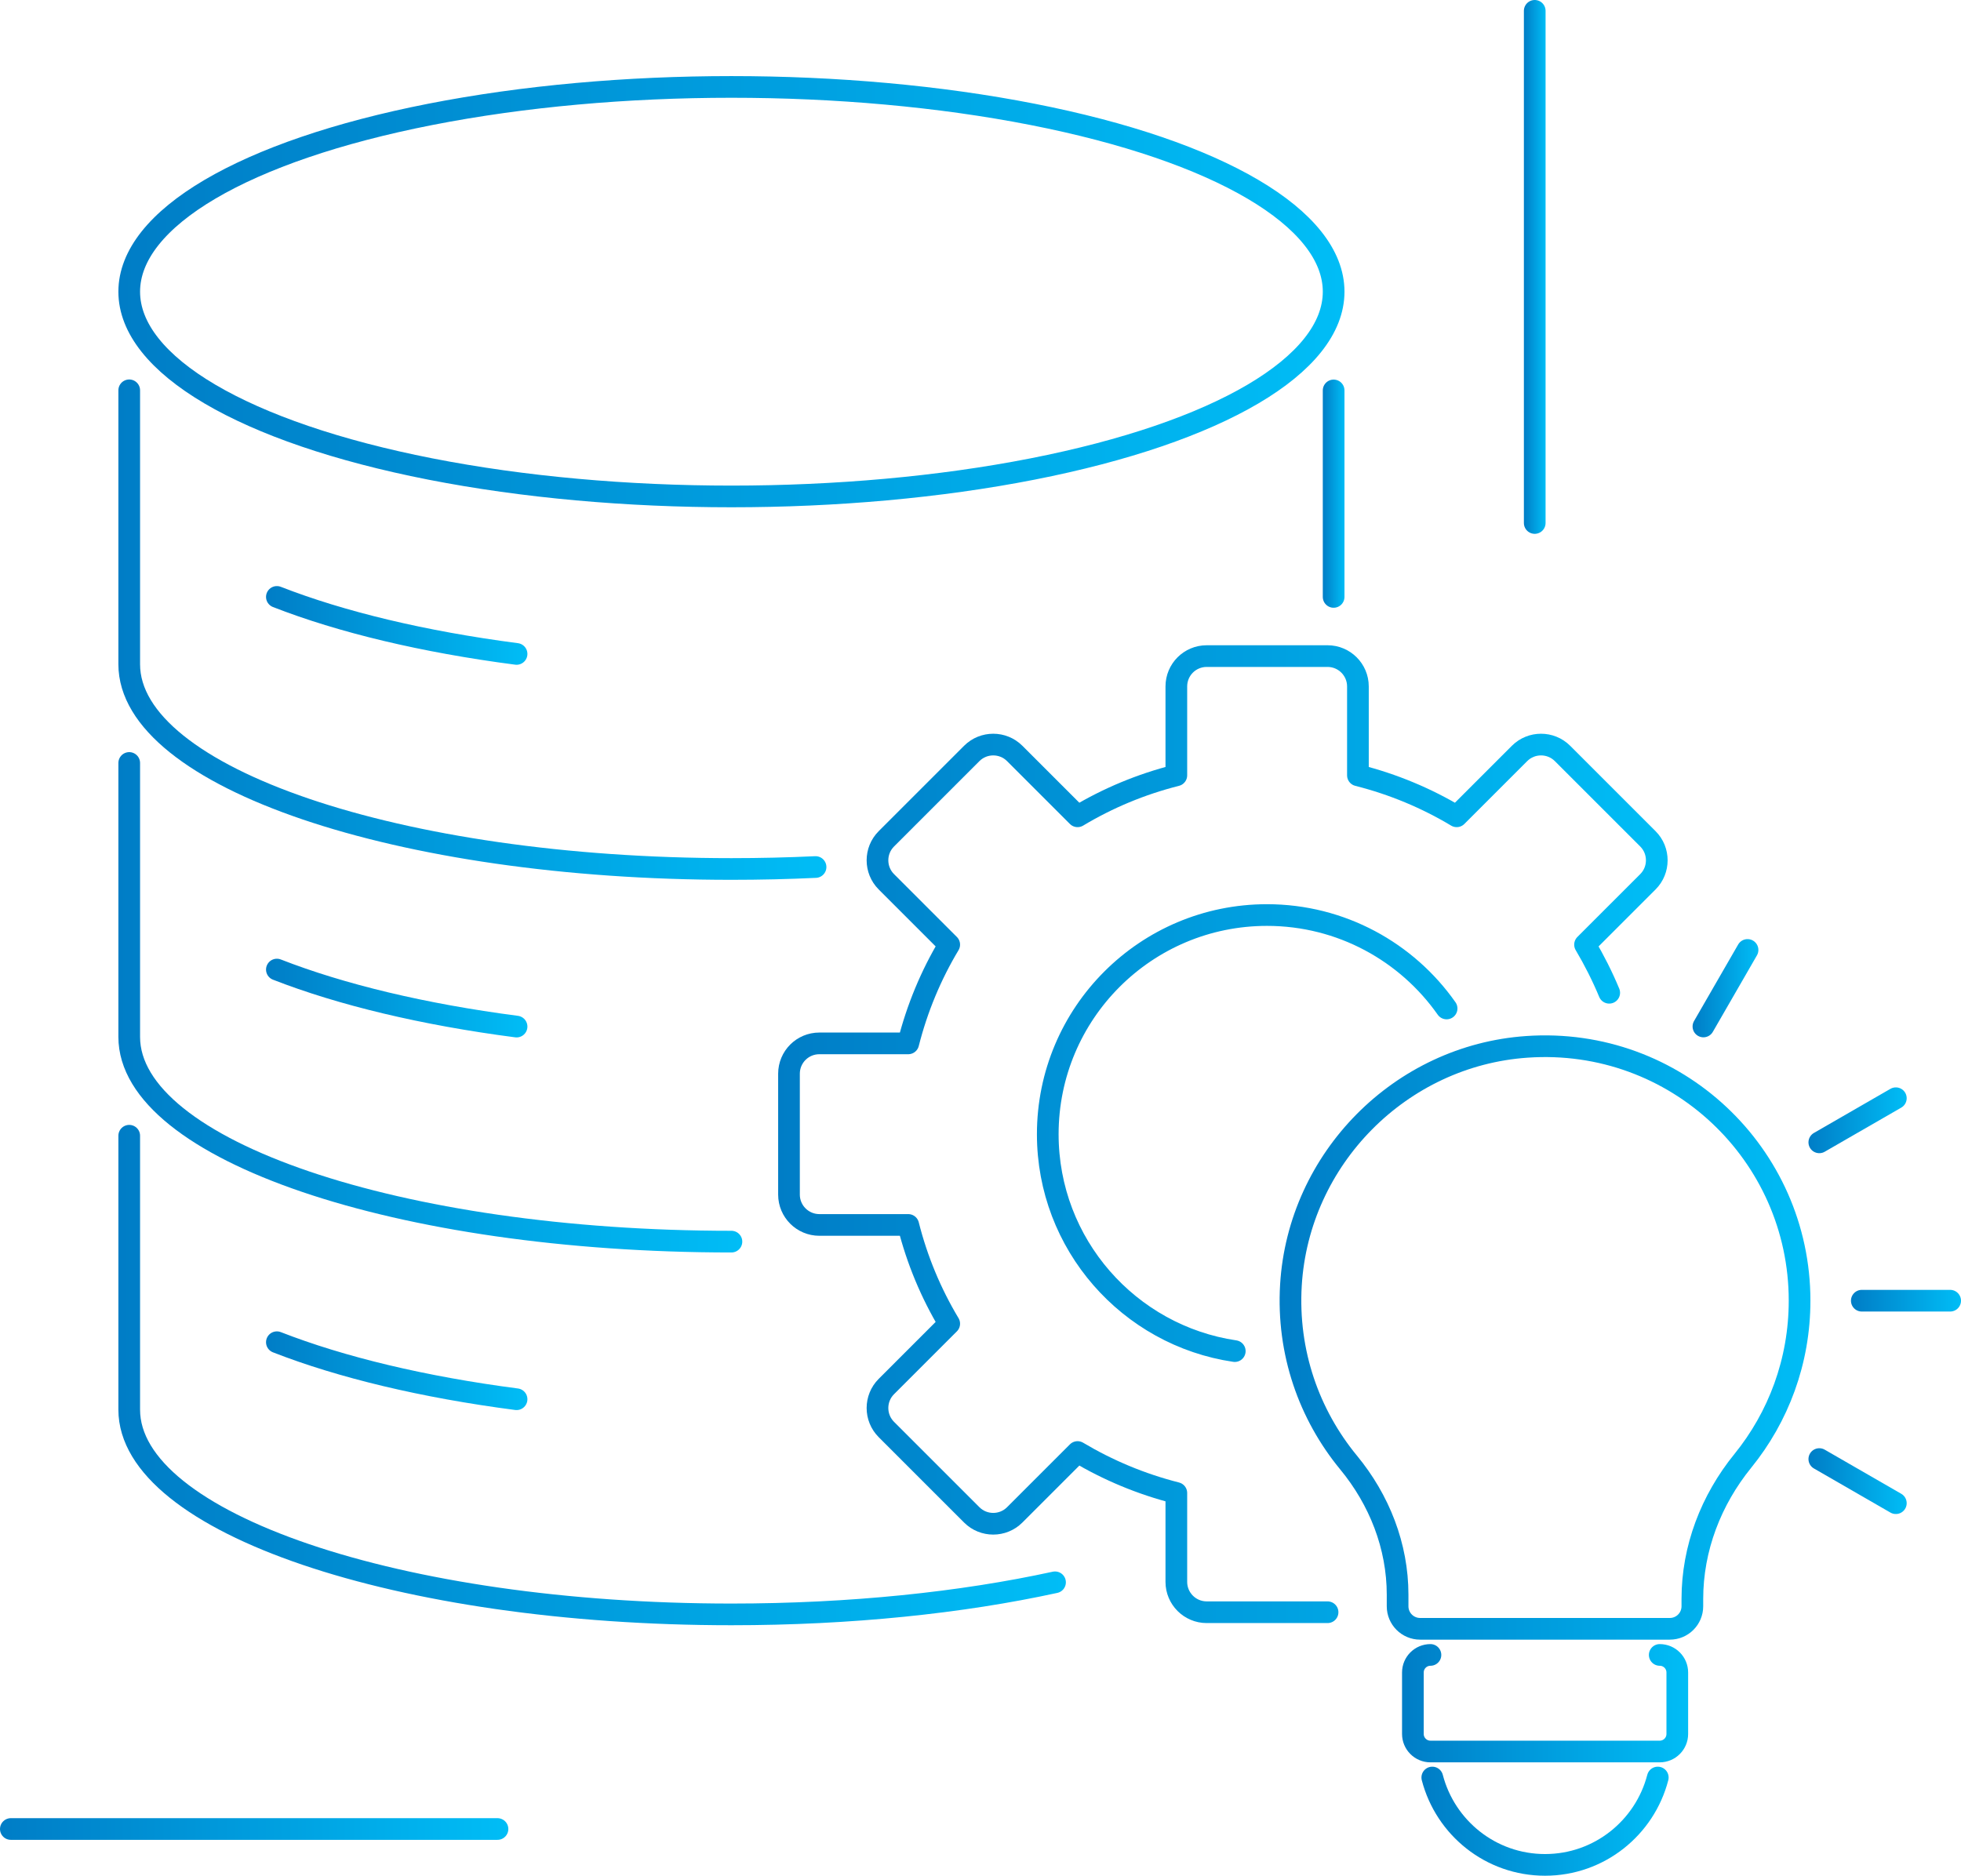
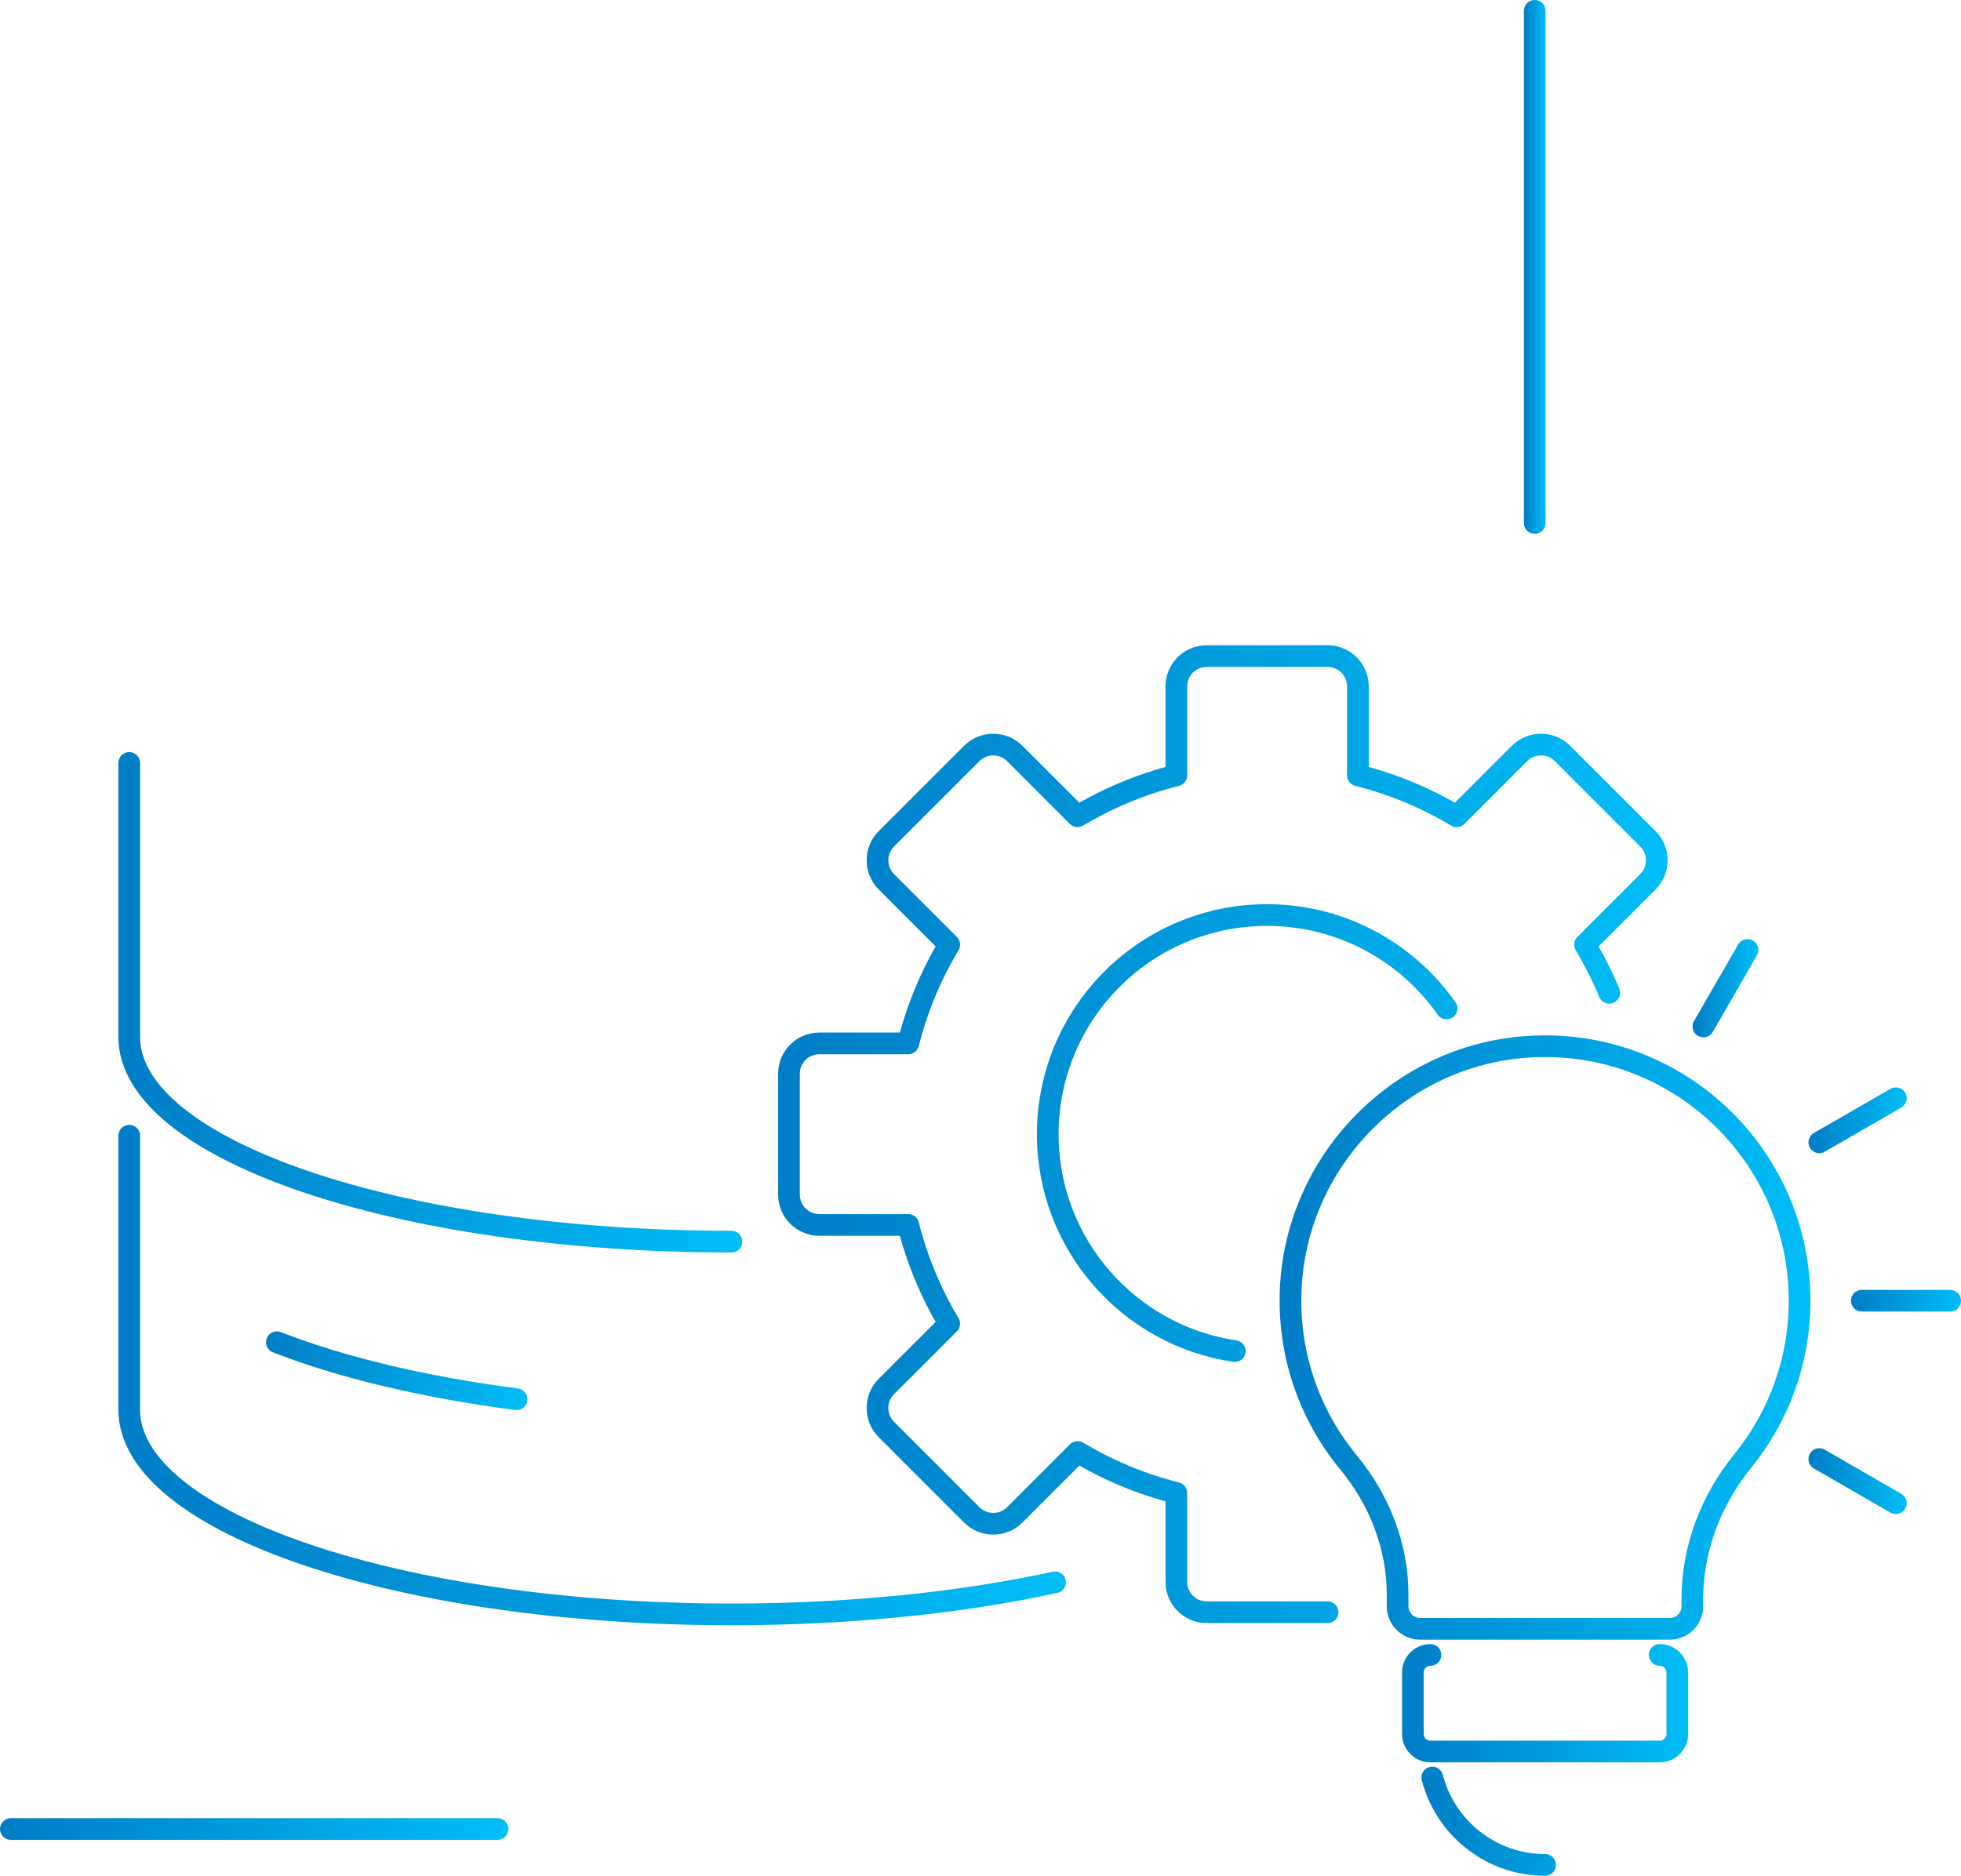
<svg xmlns="http://www.w3.org/2000/svg" xmlns:xlink="http://www.w3.org/1999/xlink" id="Layer_2" viewBox="0 0 180.89 173.06">
  <defs>
    <style>.cls-1{stroke:url(#New_Gradient_Swatch_copy_2-3);}.cls-1,.cls-2,.cls-3,.cls-4,.cls-5,.cls-6,.cls-7,.cls-8,.cls-9,.cls-10,.cls-11,.cls-12,.cls-13,.cls-14,.cls-15,.cls-16,.cls-17,.cls-18{fill:none;stroke-linecap:round;stroke-linejoin:round;stroke-width:2px;}.cls-2{stroke:url(#New_Gradient_Swatch_copy_2-5);}.cls-3{stroke:url(#New_Gradient_Swatch_copy_2);}.cls-4{stroke:url(#New_Gradient_Swatch_copy_2-2);}.cls-5{stroke:url(#New_Gradient_Swatch_copy_2-12);}.cls-6{stroke:url(#New_Gradient_Swatch_copy_2-6);}.cls-7{stroke:url(#New_Gradient_Swatch_copy_2-11);}.cls-8{stroke:url(#New_Gradient_Swatch_copy_2-14);}.cls-9{stroke:url(#New_Gradient_Swatch_copy_2-7);}.cls-10{stroke:url(#New_Gradient_Swatch_copy_2-9);}.cls-11{stroke:url(#New_Gradient_Swatch_copy_2-16);}.cls-12{stroke:url(#New_Gradient_Swatch_copy_2-17);}.cls-13{stroke:url(#New_Gradient_Swatch_copy_2-8);}.cls-14{stroke:url(#New_Gradient_Swatch_copy_2-18);}.cls-15{stroke:url(#New_Gradient_Swatch_copy_2-10);}.cls-16{stroke:url(#New_Gradient_Swatch_copy_2-13);}.cls-17{stroke:url(#New_Gradient_Swatch_copy_2-15);}.cls-18{stroke:url(#New_Gradient_Swatch_copy_2-4);}</style>
    <linearGradient id="New_Gradient_Swatch_copy_2" x1="10.92" y1="26.91" x2="124.02" y2="26.91" gradientUnits="userSpaceOnUse">
      <stop offset="0" stop-color="#007dc6" />
      <stop offset="1" stop-color="#00bdf6" />
    </linearGradient>
    <linearGradient id="New_Gradient_Swatch_copy_2-2" x1="10.92" y1="58.09" x2="76.23" y2="58.09" xlink:href="#New_Gradient_Swatch_copy_2" />
    <linearGradient id="New_Gradient_Swatch_copy_2-3" x1="122.02" y1="45.54" x2="124.02" y2="45.54" xlink:href="#New_Gradient_Swatch_copy_2" />
    <linearGradient id="New_Gradient_Swatch_copy_2-4" x1="24.54" y1="57.7" x2="48.65" y2="57.7" xlink:href="#New_Gradient_Swatch_copy_2" />
    <linearGradient id="New_Gradient_Swatch_copy_2-5" x1="10.92" y1="92.48" x2="68.47" y2="92.48" xlink:href="#New_Gradient_Swatch_copy_2" />
    <linearGradient id="New_Gradient_Swatch_copy_2-6" x1="24.54" y1="92.08" x2="48.65" y2="92.08" xlink:href="#New_Gradient_Swatch_copy_2" />
    <linearGradient id="New_Gradient_Swatch_copy_2-7" x1="24.54" y1="126.46" x2="48.65" y2="126.46" xlink:href="#New_Gradient_Swatch_copy_2" />
    <linearGradient id="New_Gradient_Swatch_copy_2-8" x1="10.92" y1="126.86" x2="98.32" y2="126.86" xlink:href="#New_Gradient_Swatch_copy_2" />
    <linearGradient id="New_Gradient_Swatch_copy_2-9" x1="71.75" y1="104.64" x2="153.83" y2="104.64" xlink:href="#New_Gradient_Swatch_copy_2" />
    <linearGradient id="New_Gradient_Swatch_copy_2-10" x1="118.04" y1="123.4" x2="167" y2="123.4" xlink:href="#New_Gradient_Swatch_copy_2" />
    <linearGradient id="New_Gradient_Swatch_copy_2-11" x1="129.32" y1="157.13" x2="155.72" y2="157.13" xlink:href="#New_Gradient_Swatch_copy_2" />
    <linearGradient id="New_Gradient_Swatch_copy_2-12" x1="131.12" y1="168.02" x2="153.92" y2="168.02" xlink:href="#New_Gradient_Swatch_copy_2" />
    <linearGradient id="New_Gradient_Swatch_copy_2-13" x1="166.82" y1="136.65" x2="175.88" y2="136.65" xlink:href="#New_Gradient_Swatch_copy_2" />
    <linearGradient id="New_Gradient_Swatch_copy_2-14" x1="170.74" y1="120" x2="180.89" y2="120" xlink:href="#New_Gradient_Swatch_copy_2" />
    <linearGradient id="New_Gradient_Swatch_copy_2-15" x1="166.82" y1="103.35" x2="175.88" y2="103.35" xlink:href="#New_Gradient_Swatch_copy_2" />
    <linearGradient id="New_Gradient_Swatch_copy_2-16" x1="156.13" y1="91.17" x2="162.2" y2="91.17" xlink:href="#New_Gradient_Swatch_copy_2" />
    <linearGradient id="New_Gradient_Swatch_copy_2-17" x1="140.57" y1="24.63" x2="142.57" y2="24.63" xlink:href="#New_Gradient_Swatch_copy_2" />
    <linearGradient id="New_Gradient_Swatch_copy_2-18" x1="0" y1="168.74" x2="46.89" y2="168.74" xlink:href="#New_Gradient_Swatch_copy_2" />
  </defs>
  <g id="Layer_1-2">
-     <ellipse class="cls-3" cx="67.47" cy="26.91" rx="55.55" ry="18.89" />
-     <path class="cls-4" d="M75.23,79.99c-2.54.12-5.13.18-7.76.18-30.68,0-55.55-8.46-55.55-18.89v-25.27" />
-     <line class="cls-1" x1="123.02" y1="36.02" x2="123.02" y2="55.07" />
-     <path class="cls-18" d="M47.65,60.33c-8.6-1.12-16.17-2.94-22.11-5.26" />
    <path class="cls-2" d="M67.47,114.55c-30.68,0-55.55-8.46-55.55-18.89v-25.27" />
-     <path class="cls-6" d="M47.65,94.71c-8.6-1.12-16.17-2.94-22.11-5.26" />
    <path class="cls-9" d="M47.65,129.09c-8.6-1.12-16.17-2.94-22.11-5.26" />
    <path class="cls-13" d="M11.92,104.78v25.27c0,10.43,24.87,18.89,55.55,18.89,10.99,0,21.23-1.08,29.85-2.96" />
    <path class="cls-10" d="M148.44,91.59c-.64-1.54-1.39-3.02-2.23-4.44l5.8-5.8c1.09-1.09,1.09-2.87,0-3.96l-7.88-7.88c-1.09-1.09-2.87-1.09-3.96,0l-5.8,5.8c-2.8-1.68-5.87-2.96-9.11-3.78v-8.2c0-1.55-1.26-2.8-2.8-2.8h-11.15c-1.55,0-2.8,1.25-2.8,2.8v8.2c-3.25.82-6.31,2.1-9.11,3.78l-5.8-5.8c-1.09-1.09-2.87-1.09-3.96,0l-7.88,7.88c-1.09,1.09-1.09,2.87,0,3.96l5.8,5.8c-1.68,2.8-2.96,5.87-3.78,9.11h-8.2c-1.55,0-2.8,1.25-2.8,2.8v11.15c0,1.55,1.26,2.8,2.8,2.8h8.2c.82,3.25,2.1,6.31,3.78,9.11l-5.8,5.8c-1.09,1.09-1.09,2.87,0,3.96l7.88,7.88c1.09,1.09,2.87,1.09,3.96,0l5.8-5.8c2.8,1.67,5.87,2.96,9.11,3.78v8.2c0,1.55,1.26,2.8,2.8,2.8h11.15M113.9,124.65c-9.76-1.44-17.25-9.85-17.25-20.01,0-11.17,9.05-20.22,20.22-20.22,6.85,0,12.91,3.41,16.57,8.62" />
    <path class="cls-15" d="M166,120c0-13.52-11.42-24.37-25.15-23.42-11.66.8-21.07,10.31-21.77,21.98-.37,6.23,1.69,11.96,5.31,16.36,2.85,3.45,4.53,7.72,4.53,12.2v1.07c0,1.15.93,2.08,2.08,2.08h23.03c1.15,0,2.08-.93,2.08-2.08v-.67c0-4.67,1.72-9.13,4.66-12.75,3.27-4.03,5.23-9.17,5.23-14.77Z" />
    <path class="cls-7" d="M153.1,152.68c.9,0,1.62.73,1.62,1.62v5.67c0,.9-.73,1.62-1.62,1.62h-21.15c-.9,0-1.62-.73-1.62-1.62v-5.67c0-.9.73-1.62,1.62-1.62" />
-     <path class="cls-5" d="M132.12,163.99c1.2,4.63,5.39,8.06,10.4,8.06s9.2-3.43,10.4-8.06" />
+     <path class="cls-5" d="M132.12,163.99c1.2,4.63,5.39,8.06,10.4,8.06" />
    <line class="cls-16" x1="167.82" y1="134.61" x2="174.88" y2="138.68" />
    <line class="cls-8" x1="171.74" y1="120" x2="179.89" y2="120" />
    <line class="cls-17" x1="167.82" y1="105.39" x2="174.88" y2="101.32" />
    <line class="cls-11" x1="157.13" y1="94.7" x2="161.2" y2="87.64" />
    <line class="cls-12" x1="141.57" y1="48.25" x2="141.57" y2="1" />
    <line class="cls-14" x1="45.89" y1="168.74" x2="1" y2="168.74" />
  </g>
</svg>